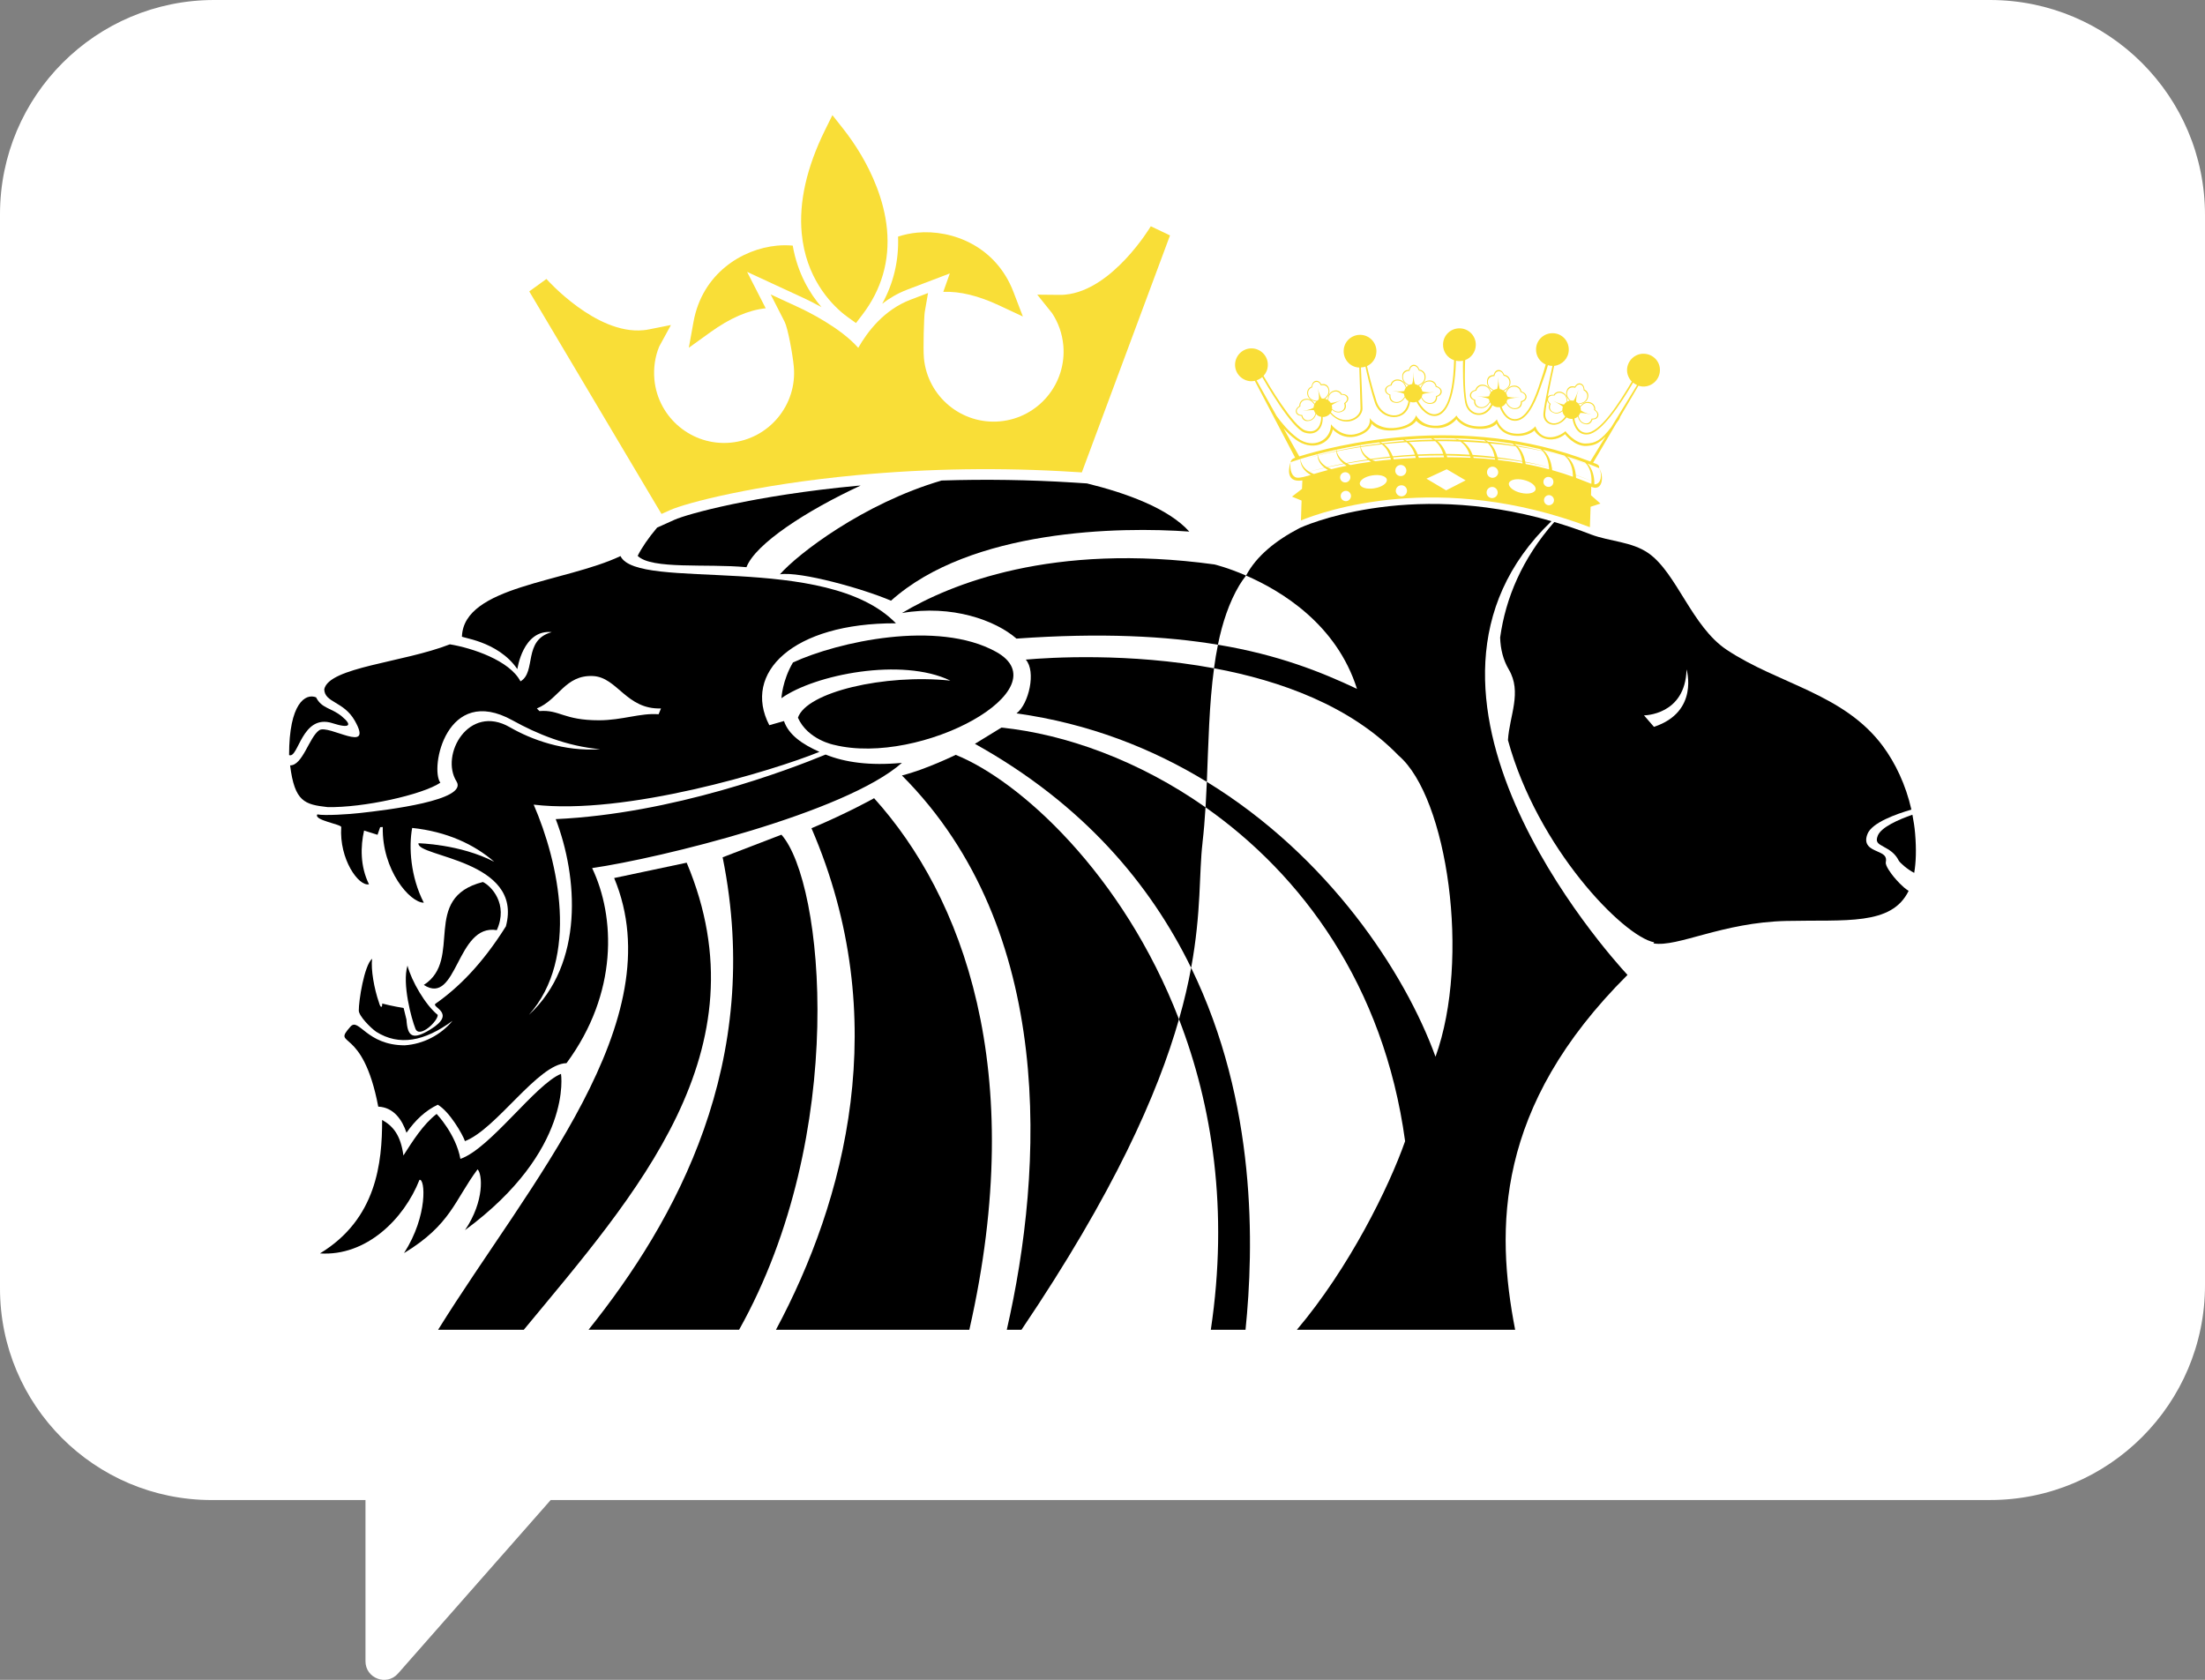
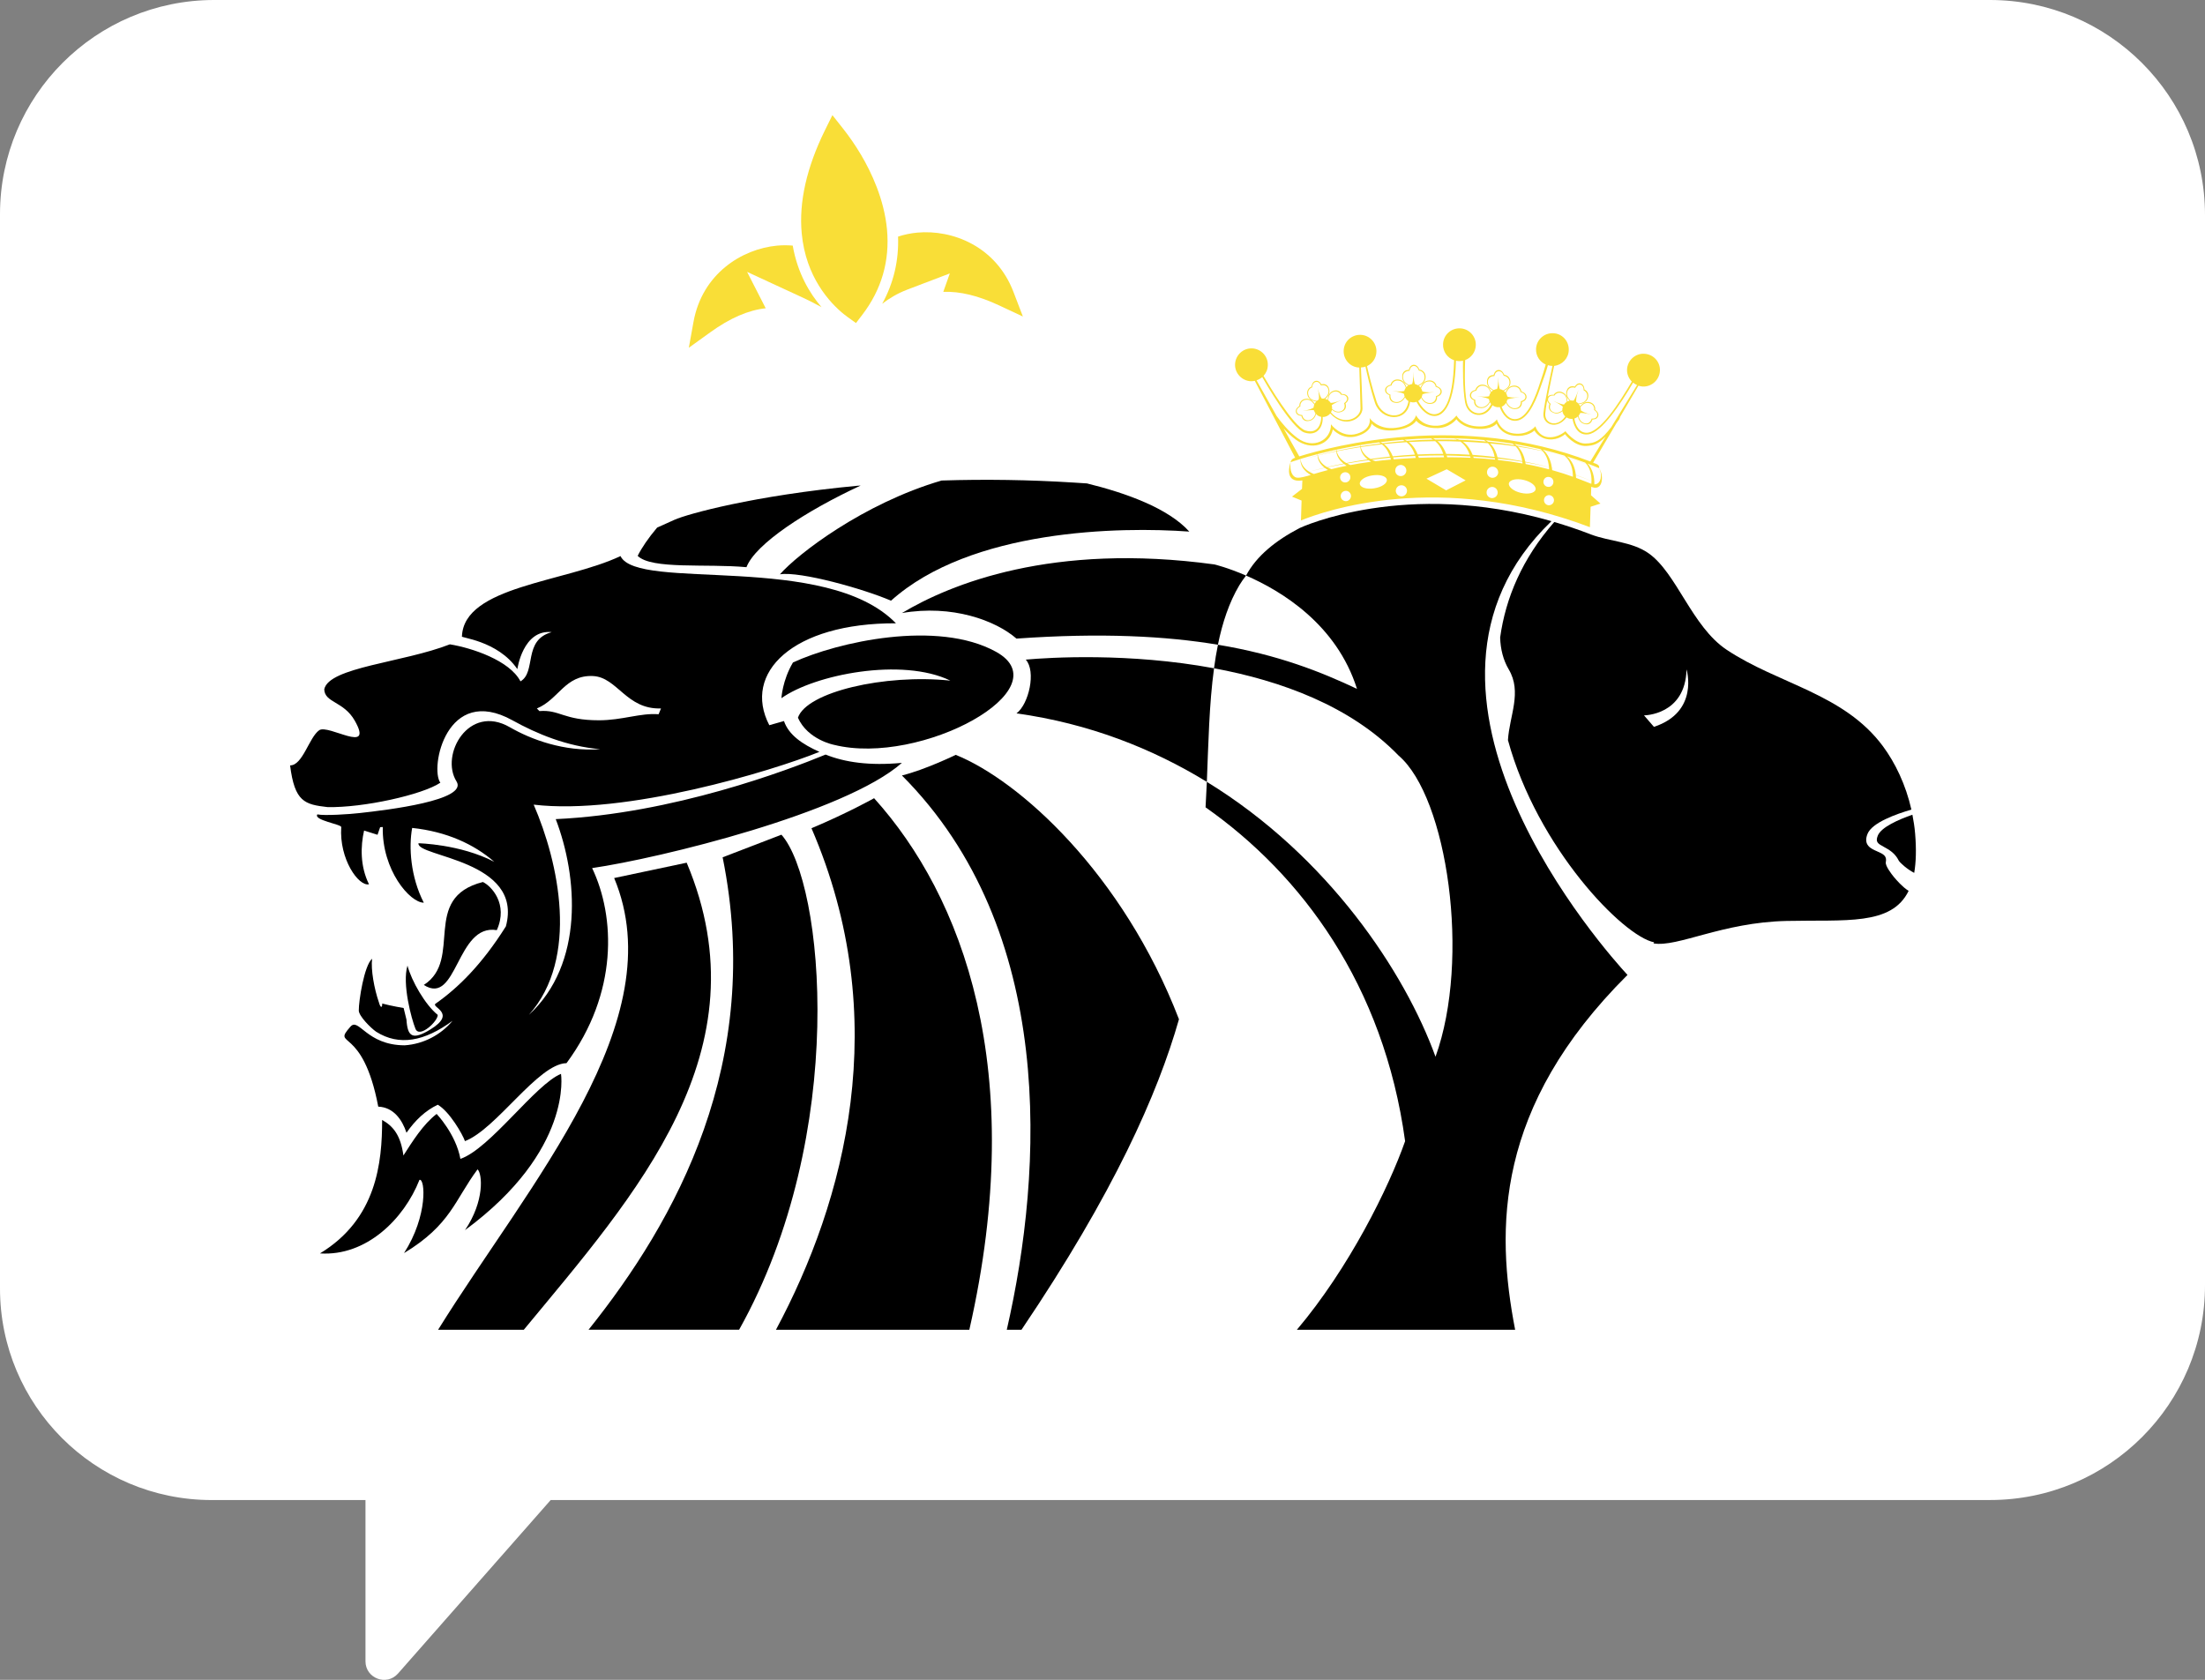
<svg xmlns="http://www.w3.org/2000/svg" id="Layer_2" viewBox="0 0 723.01 550.88">
  <rect x="0" y="0" width="723.01" height="550.88" fill="#808080" stroke="none" />
  <defs>
    <style>.cls-1{fill:#f9de37;}.cls-2{fill:#fff;}</style>
  </defs>
  <g id="Layer_1-2">
    <g>
      <path class="cls-2" d="m70.23,0h582.26c38.95,0,70.52,31.57,70.52,70.52v350.94c0,38.91-31.54,70.45-70.45,70.45H180.57l-50.06,56.9c-3.71,4.22-10.67,1.59-10.67-4.02v-52.87h-50.44c-38.33,0-69.4-31.07-69.4-69.4V70.23C0,31.44,31.44,0,70.23,0Z" />
      <g>
        <path d="m261.63,235.35c3.25,7.3,11.89,8.92,11.89,8.92,28.4,7.04,75.05-18.37,53.06-30.53-19.14-10.59-51.98-3.24-66.57,3.51-3.51,5.95-3.78,11.71-3.78,11.71,10.9-7.76,39.52-13.45,55.39-5.76-21.59-2.25-47.16,3.75-49.98,12.16" />
        <path d="m313.38,247.54s-9.96,4.87-17.64,6.76c50.57,50.71,46.45,129.13,34.38,181.78h4.82c30.32-44.9,44.7-77.47,51.64-101.83-18.41-47.77-52.34-78.33-73.21-86.71" />
        <path d="m162.9,305.03c3.87-8.6-1.86-14.51-4.56-15.79-20.55,5.2-6.3,25.39-19.38,33.76,11.04,7.09,10.63-20.21,23.94-17.97" />
        <path d="m136.23,337.38c1.32,3.24,7.4-2.52,7.3-4.56-4.05-3.24-8.6-11.11-9.92-16.16-1.8,5.97,1.3,17.48,2.62,20.72" />
        <path d="m295.74,250.17c-10.65,1-18.71-.18-25.03-2.72-12.32,5.08-50.09,19.41-88.49,21.17,7.22,18.82,9.42,47.4-8.8,64.2,16.65-18.7,9.74-50.09,1.57-68.95,29.99,3.59,78.38-11.07,93.7-17.31-5.62-2.5-10.06-5.54-11.63-10.1-.51.17-4.21,1.18-4.81,1.36-8.88-17.14,7.63-33.53,41.52-33.42-22.82-23.5-84.75-10.36-90.31-22.04-18.26,8.64-51.32,9.82-51.99,26.32-.91.48,11.65,1.25,18.17,10.75,0,0,1.81-13.11,11.27-12.13-9.54,2.59-4.95,13.08-10.25,16.14-3.55-6.86-15.9-10.96-23.15-12.14-15.32,6-39.65,7.47-41.19,14.74.12,4.45,6.38,3.89,10.01,10.3,6.4,11.3-8.67,1.02-11.68,3.14-3.29,2.31-5.41,11.58-9.53,11.52,1.5,11.93,4.75,12.82,12.28,13.68,11.66.25,31.06-4.02,36.99-8-3.51-4.74,2-32.48,23.68-20.44,7.97,4.42,17.77,8.51,28.75,9.45-11.86.86-22.67-3.17-29.64-7.2-13.5-7.82-22.96,9.05-17.49,17.77,3.9,6.2-22.74,9.38-31.75,10.37-3.12.37-11.63.94-13.88.44-1.36,1.92,7.89,3.23,7.83,4.17-.7,10.48,5.68,19.51,9.1,18.75-2.95-5.96-2.77-12.51-1.61-17.62l4.41,1.39.86-2.5c.29-.03.58-.04.86-.04-.31,14.08,8.88,24.8,13.45,24.81-4.37-8.51-4.97-18.3-3.81-24.52,11.3,1.2,20.27,5.34,26.92,11.11-11.27-5.83-24.85-6.08-24.85-6.08-.74,4.52,34.54,5.37,28.66,27.25-7.91,12.6-15.75,20.23-23.05,25.35-1.64,1.18,7.2,3-1.72,8.47-5.81,3.55-7.48,2.43-7.83-3.24-.14-.69-.93-3.8-.93-3.8,0,0-4.03-.67-7.02-1.47.05,1.49-.57,1.52-1.06-.31-1.59-4.57-2.7-10.85-2.26-14.39-2.61,2.27-4.4,13.87-4.36,17,.02,1.8,3.85,5.66,5.71,6.96,7.5,4.72,15.79,3.19,25.03-3.6-3.87,4.67-9.6,7.64-15.7,8.04-12.55-.03-15.03-9.22-17.77-6.13-6.28,7.12,3.98-.76,9.11,26.24,5.04.21,7.85,4.32,9.26,8.56,2.91-4.16,6.16-7.22,10.24-9.19,3.85,2.2,8.16,9.7,8.93,11.94,10.41-4.02,23.95-25.37,33.3-25.57,17.01-23.04,15.98-48.06,8.4-63.97,22.26-3.24,83.04-18.1,101.59-34.52m-99.36-13.95c-11.67,0-12.83-3.55-19.52-3.02l-.83-.86c7.17-2.92,9.22-11.05,18.4-10.63,7.97.37,10.94,11.04,22.3,10.62l-.78,1.91c-5.96-.48-11.91,1.98-19.58,1.98" />
-         <path d="m109.04,237.17c5.71,1.83,6.6.69,3.01-2.27-3.42-2.83-6.54-2.48-8.41-6.22-3.51-1.4-8.85,1.98-8.85,18.93,3.1,1.35,4.11-13.68,14.25-10.45" />
        <path d="m256.22,273.73l-19.27,7.41c13.57,67.2-15.34,119.18-43.97,154.93h49.37c35.95-64.22,27.79-146.73,13.87-162.35" />
        <path d="m225.15,282.91l-23.77,5.03c19.53,46.78-27.95,100.18-57.73,148.14h28.1c36.49-44.17,79.41-91.42,53.41-153.17" />
        <path d="m152.47,403.41c35.54-26.22,31.48-51.25,31.48-51.25-8.38,3.39-23.26,24.56-32.99,27.88-1.46-8.11-7.79-14.74-7.79-14.74-4.43,3.39-7.93,9.02-10.89,13.63-.9-6.59-3.3-9.6-6.98-11.66,0,13.98-1.77,32.48-20.38,43.77,15.2,1,27.56-11.29,32.62-24.12,1.84-.6,2.88,11.65-5.06,24.02,15.36-9.32,16.53-17.26,24.11-27.47,1.56,1.42,2.37,10.34-4.12,19.94" />
-         <path d="m394.29,276.38c.44-3.74.75-7.64,1-11.63-21.9-15.39-45.95-23.99-66.92-26.15l-8.7,5.33c35.56,19.78,57.54,46.06,70.9,73.45-.95,5.15-2.23,10.75-3.98,16.87,10.9,28.26,16.32,62.55,10.43,101.83h11.38c2.76-27.03,3.84-74.29-17.83-118.7,3.38-18.4,2.56-31.07,3.73-40.99" />
        <path d="m266.08,271.61c27.05,62.59,10.98,122.23-11.65,164.47h63.41c19.43-85.38-2.34-142.27-31.23-174.32,0,0-8.5,4.78-20.53,9.85" />
        <path d="m426.21,173.13h0c-7.91,4.1-14.25,9.23-17.63,15.62,11.63,5.04,29.71,16.02,36.37,37.15-11.85-5.59-25.82-11.18-45.6-14.47,1.47-7.21,3.66-13.84,7-19.46.64-1.08,1.4-2.15,2.23-3.22-6.06-2.63-10.36-3.65-10.36-3.65-53.21-7.29-86.68,6.49-102.48,15.94,16.41-2.84,30.66,2.38,37.56,8.38,27.86-1.98,49.09-.82,66.06,2.01-.51,2.51-.94,5.08-1.29,7.72,21.88,4.06,44.78,12.35,60.54,28.64,15.97,13.68,23.67,66.72,12.09,98.75-10.03-27.66-35.12-65.72-74.98-90.14.51-12.48.75-25.42,2.36-37.25-27.83-5.17-54.01-3.53-61.73-2.84,3.45,3.85,1.01,14.59-3.04,17.63,23.75,3.31,44.56,11.52,62.41,22.46-.12,2.81-.26,5.6-.42,8.35,31.44,22.09,58.43,58.2,65.43,109.48-5.31,15.14-18.35,41.58-35.49,61.85h71.57c-6.42-33.17-6.64-73.06,36.84-116.37-6.34-6.85-83.42-92.61-24.93-148.8-47.85-13.83-82.13,2.04-82.5,2.22" />
        <path d="m627.96,273.37c-.17-2.12-.5-4.18-.89-6.19-4.51,1.56-10.23,4.08-11.34,6.83-.87,2.15.03,2.64,1.98,3.71,1.62.89,3.64,1.99,4.88,4.5.32.63,2.7,2.82,5.07,4.03.6-3.48.73-7.7.3-12.88" />
        <path d="m621.06,287.68c-.89-1.09-2.94-3.76-2.71-4.93.41-2.05-.77-2.66-2.88-3.58-1.95-.85-4.62-2.01-3.11-5.73,1.49-3.67,9.31-6.47,14.38-7.94-1.85-8.2-5.32-15.35-9.33-20.78-12.85-17.34-34.26-20.32-51.26-31.65-11.42-7.62-16.37-25.19-25.63-31.66-5.45-3.81-12.68-3.82-18.8-6.12-4.11-1.6-8.13-2.94-12.08-4.11-10.54,12.02-15.95,24.94-17.75,37.88.12,3.85,1.01,7.39,2.82,10.46,4.44,7.48.23,15.19-.26,23.19,9.63,35.3,37.77,64.35,47.95,66.31l-.24.35c7.9,1.36,22.51-6.89,43.6-7.36,19.37-.45,34.45,1.66,40.07-9.86-2.03-1.27-4.03-3.59-4.76-4.48m-78.75-49.31l-3.26-3.77s13.57,0,13.95-15.07c0,0,4.25,13.94-10.69,18.84" />
        <path d="m356.41,158.53l-4.52-.29c-14.37-.9-28.8-1.12-43.14-.66-25.6,7.48-47.24,24.13-53.01,30.76,6.61-1.06,27.4,4.75,36.42,8.65,26.21-23.51,75.12-24.32,97.81-22.66-6.92-7.69-20.84-12.68-33.56-15.8" />
        <path d="m281.24,159.29c-34.01,3.19-55.95,9.3-60.09,11.17l-5.68,2.56h0c-2.87,3.38-5.06,6.63-6.38,9.26,4.54,4.55,22.7,2.5,35.67,3.72,2.95-7.65,19.48-18.43,37.45-26.78-.32.03-.64.05-.97.08h0Z" />
        <g>
          <path class="cls-1" d="m276.65,102.99c.49.4.91.71,1.27.97l2.75,1.98,2.06-2.69c6.33-8.27,9.07-17.7,8.11-28.05-.93-9.88-5.15-18.77-8.55-24.5-1.8-3.03-3.8-5.93-5.93-8.62l-3.42-4.32-2.44,4.94c-6.01,12.21-8.58,23.6-7.62,33.82,1.34,14.36,9.2,22.74,13.76,26.47Z" />
          <path class="cls-1" d="m297.35,95.03l14.09-5.36-2.14,6.04c5.45-.21,11.45,1.24,18.28,4.43l7.82,3.66-3.09-8.06c-5.72-14.95-19.98-20.53-31.58-19.45-2.15.2-4.26.65-6.26,1.3.28,7.88-1.47,15.25-5.2,22.02,2.36-1.81,5.04-3.41,8.1-4.58Z" />
          <path class="cls-1" d="m251.07,101.09l-6.1-11.93,18.32,8.47c1.62.75,3.75,1.8,6.08,3.09-3.85-4.48-7.85-11.09-9.44-20.18-1.68-.14-3.38-.15-5.11.01-11.59,1.08-24.57,9.23-27.42,24.99l-1.54,8.5,7.01-5.05c6.52-4.7,12.47-7.28,18.2-7.9Z" />
-           <path class="cls-1" d="m377.33,74.22c-.12.21-12.54,20.95-28.03,22.4-.61.06-1.23.09-1.85.08l-7.34-.07,4.59,5.73.2.23c2.1,3.12,3.39,6.79,3.75,10.59,1.18,12.6-8.11,23.81-20.71,24.99-12.6,1.18-23.81-8.11-24.99-20.72-.29-3.08.02-13.58.27-15.12l1.08-6.23-5.71,2.17c-8.69,3.3-14.15,10.47-17.17,15.8-5.91-6.71-16.85-12.03-19.57-13.29l-9.15-4.23,4.58,8.98c1.06,2.08,2.62,10.59,3,14.64,1.18,12.6-8.12,23.81-20.72,24.99-12.6,1.18-23.81-8.11-24.99-20.71-.35-3.78.25-7.63,1.58-10.81l.29-.53,3.56-6.53-7.29,1.45c-.6.13-1.22.21-1.83.26-15.49,1.46-31.55-16.63-31.71-16.81l-5.63,4.08,41.77,70.31,1.6,2.67,2.83-1.27c5.04-2.26,27.44-8.29,61.22-11.46,23.45-2.19,47.4-2.55,71.18-1.05l2.59.15.9-2.42,28.01-75.29-6.27-2.99Z" />
        </g>
        <g>
          <path class="cls-1" d="m476.38,143.78c.14.01.25.06.38.08-.17-.04-.26-.06-.38-.08Z" />
          <path class="cls-1" d="m426.38,150.92c-.89.27-1.56.49-1.98.63.5-.16,1.16-.38,1.98-.63Z" />
          <path class="cls-1" d="m539.09,116c-2.97-.11-5.46,2.23-5.59,5.18-.05,1.53.57,2.93,1.56,3.96-4.15,7.07-10.59,17.1-15.08,16.78-2.95-.22-3.66-3.97-3.76-4.65.44-.14.85-.37,1.18-.69.11.66.58,2.27,2.5,2.54,1.87.31,2.24-1.56,2.24-1.56,0,0,1.53.1,1.89-1.05.44-1.18-.99-2.13-.99-2.13.16-.74-.27-2.32-2.12-2.56-1.35-.17-2.39.92-2.8,1.43-.11-.27-.26-.52-.45-.75.5-.03,2.23-.24,2.85-1.58.81-1.69-.25-2.91-.97-3.14,0,0-.03-1.7-1.28-2.02-1.18-.33-1.91,1.03-1.91,1.03,0,0-1.76-.67-2.55,1.03-.83,1.9.46,3.19.9,3.56-.27.05-.53.15-.77.27.01-.67-.12-2.08-1.23-2.78-1.55-1-2.88-.1-3.25.61,0,0-1.33-.19-1.96.62.77-4.11,1.81-8.83,2.1-10.11,2.61-.29,4.72-2.46,4.79-5.16.11-3.01-2.19-5.47-5.15-5.56-2.97-.1-5.48,2.19-5.58,5.19-.08,2.25,1.24,4.2,3.17,5.08-.73,2.57-.8,2.84-2.35,7.45-1.8,5.24-4.26,10.45-7.75,10.46-2.81,0-4.16-3.51-4.36-4.07.62-.24,1.13-.7,1.47-1.28h0s.91,2.44,3.44,2c1.97-.34,1.75-2.25,1.75-2.25,0,0,1.52-.42,1.53-1.68,0-1.34-1.71-1.81-1.71-1.81-.06-.81-1-2.24-2.92-1.85-1.34.26-2.02,1.57-2.28,2.23-.16-.21-.34-.41-.55-.57.6-.27,1.97-1.04,2.16-2.45.24-1.91-1.24-2.78-2.02-2.8,0,0-.59-1.69-1.95-1.59-1.22.08-1.54,1.67-1.54,1.67,0,0-1.95-.13-2.16,1.86-.21,1.99,1.31,2.88,1.96,3.17-.23.16-.44.35-.62.56-.23-.68-.82-1.99-2.12-2.35-1.85-.49-2.9.86-3.01,1.61,0,0-1.76.36-1.83,1.71-.08,1.24,1.4,1.76,1.4,1.76,0,0-.35,1.89,1.58,2.41,2.5.61,3.58-1.79,3.58-1.79l-.05-.15c.12.26.28.5.46.71-2.16,4.62-7.03,3.59-7.95-.42-.99-4.33-.62-12.75-.57-13.99,1.97-.74,3.42-2.62,3.49-4.87.1-2.94-2.21-5.44-5.17-5.54-3-.1-5.48,2.22-5.57,5.18-.1,2.44,1.44,4.53,3.62,5.28-.36,14.25-3.69,17.68-6.49,17.71-2.72.03-4.83-3.47-5.3-4.33.43-.26.78-.64,1.03-1.07.15.35,1.13,2.36,3.44,1.95,1.95-.32,1.72-2.28,1.72-2.28,0,0,1.53-.38,1.55-1.69,0-1.34-1.71-1.82-1.71-1.82-.08-.77-1.01-2.19-2.9-1.79-1.42.24-2.1,1.68-2.33,2.29-.18-.23-.38-.44-.61-.61.55-.23,2.07-.99,2.24-2.48.23-1.91-1.21-2.77-1.99-2.78,0,0-.59-1.7-1.94-1.62-1.27.1-1.56,1.68-1.56,1.68,0,0-1.94-.13-2.15,1.83-.23,2.09,1.42,2.98,2.02,3.24-.26.16-.48.36-.67.59-.2-.66-.77-2.07-2.12-2.42-1.87-.52-2.93.83-3.03,1.62,0,0-1.78.36-1.83,1.68-.08,1.26,1.44,1.76,1.44,1.76,0,0-.39,1.92,1.54,2.42,2.28.58,3.4-1.39,3.57-1.73.25.52.64.95,1.13,1.25-1.13,6.74-8.57,5.69-10.44.24-1.54-4.64-2.82-10.15-3.17-11.72,1.78-.82,3.02-2.59,3.09-4.68.11-2.96-2.21-5.46-5.17-5.57-2.99-.1-5.49,2.22-5.57,5.18-.11,2.98,2.21,5.46,5.12,5.55.08,2.11.37,10.52.41,13.39.03,3.21-5.67,6.02-9.7,1.33.15-.28.27-.58.34-.89.53.48,1.85,1.39,3.49.52,1.67-.87.92-2.58.92-2.58,0,0,1.25-.87.89-2-.39-1.19-2.12-1.12-2.12-1.12-.27-.71-1.54-1.7-3.18-.82-1.19.67-1.37,2.16-1.39,2.79-.26-.15-.54-.28-.84-.36.41-.29,1.94-1.54,1.2-3.52-.66-1.8-2.45-1.25-2.45-1.25,0,0-.64-1.36-1.87-1.13-1.22.22-1.35,1.89-1.35,1.89-.73.19-1.92,1.33-1.24,3.08.57,1.47,2.4,1.76,2.79,1.81-.2.21-.37.45-.51.71-.33-.49-1.33-1.7-2.72-1.62-1.86.08-2.41,1.61-2.3,2.35,0,0-1.47.84-1.14,2.07.26,1.17,1.81,1.2,1.81,1.2,0,0,.23,1.84,2.12,1.7,1.91-.11,2.5-1.63,2.67-2.32.43.49,1.02.83,1.69.94.06,1.6-.8,5.88-5.18,4.47-4.02-1.3-12.3-15.43-13.74-17.91.85-.91,1.38-2.12,1.41-3.46.13-2.95-2.22-5.43-5.15-5.56-2.99-.1-5.45,2.21-5.59,5.18-.12,2.96,2.23,5.47,5.21,5.6.43,0,.86-.04,1.26-.13l13.24,25.22c-.08.03-.15.05-.22.07-1.24.45-1.28,1.4-1.28,1.4h0c-.23.64-2.32,6.9,3.86,5.97l-.12,2.77-3.28,2.54,3.14,1.29-.2,6.52c7.26-2.98,45.27-16.55,94.74,2.21l.23-6.7,3.23-1.04-3.1-2.73.08-2.78c.12.05.24.09.35.13,3.41,1.26,3.9-3.73,2.23-6.23,1.07,1.83.81,5.3-1.56,5.31.03-1.11-.05-4.09-1.8-6.32.6.23,1.22.47,1.82.71-.62-.25-1.23-.49-1.83-.73-.14-.17-.28-.33-.43-.49,1.27.49,2.54.98,3.8,1.52v-.06c.19-1.05-.9-1.33-1.51-1.56-.15-.06-.3-.12-.45-.17l7.61-12.93c.32-.44.64-.9.99-1.38l.3-.81,5.95-10.13c.46.15.96.25,1.47.27,2.99.09,5.46-2.27,5.58-5.21.13-2.98-2.22-5.43-5.19-5.54Zm-43.2,10.85c1.82-.35,2.61.93,2.66,1.69,0,0,1.61.35,1.64,1.61,0,1.15-1.52,1.43-1.52,1.43,0,0,.23,2-1.63,2.26-2.05.3-2.95-1.74-3.04-2,.11-.24.17-.5.22-.78.91-.53,4.05-.76,4.05-.76-2.45.19-3.55-.06-4.03-.26-.06-.4-.21-.77-.41-1.1.24-.64.84-1.85,2.07-2.1Zm-7.61,3.08c-.51.15-1.65.3-4.05-.05,0,0,3.12.41,4,1.01.03.28.1.55.2.8-.12.24-1.18,2.22-3.18,1.8-1.83-.41-1.5-2.35-1.5-2.35,0,0-1.47-.4-1.38-1.57.06-1.26,1.71-1.47,1.71-1.47.14-.71,1.01-1.99,2.77-1.5,1.2.3,1.72,1.52,1.92,2.18-.24.33-.41.73-.5,1.15Zm-20.21-4.79c1.81-.34,2.61.94,2.68,1.7,0,0,1.6.34,1.59,1.56-.02,1.19-1.48,1.49-1.48,1.49,0,0,.17,1.98-1.67,2.25-1.88.26-2.82-1.47-3.03-1.92.13-.27.2-.57.24-.88.98-.52,4.04-.74,4.04-.74-2.51.18-3.61-.08-4.07-.27-.08-.35-.21-.7-.4-.99.21-.6.82-1.94,2.1-2.2Zm-7.61,3.06c-.5.16-1.62.32-4.02-.04,0,0,3.09.45,3.95,1.02.02.3.08.6.19.87-.24.44-1.29,2.14-3.17,1.74-1.81-.42-1.47-2.35-1.47-2.35,0,0-1.49-.39-1.4-1.61.08-1.25,1.74-1.43,1.74-1.43.12-.77.97-1.98,2.73-1.48,1.24.31,1.76,1.59,1.94,2.23-.23.31-.39.67-.5,1.06Zm-31.42,9.62c-1.77.17-2.05-1.72-2.05-1.72,0,0-1.45.07-1.76-1-.29-1.16,1.16-1.83,1.16-1.83-.12-.73.32-2.11,2.06-2.19,1.29-.08,2.18,1.08,2.5,1.58-.12.31-.21.63-.22.97v.04c-.42.28-1.4.75-3.67,1.13,0,0,2.72-.47,3.79-.26.1.38.26.72.5,1.03-.17.67-.73,2.09-2.3,2.26Zm89.12-2.38c1.07-.13,3.75.55,3.75.55-2.27-.55-3.19-1.11-3.56-1.44,0-.02,0-.05.01-.07,0-.34-.06-.66-.15-.96.36-.48,1.31-1.53,2.58-1.37,1.74.2,2.07,1.62,1.9,2.3,0,0,1.4.77,1.02,1.93-.35,1.07-1.81.89-1.81.89,0,0-.41,1.89-2.15,1.57-1.62-.31-2.03-1.84-2.14-2.5.23-.27.42-.57.54-.91Zm-4.16-7.25c.68-1.68,2.49-1.01,2.49-1.01,0,0,.63-1.33,1.71-1.06,1.17.31,1.07,1.9,1.07,1.9.67.24,1.67,1.27.95,2.85-.59,1.23-2.16,1.42-2.69,1.45-.19-.21-.42-.38-.68-.53-.08-.43-.09-1.52.72-3.96,0,0-.93,2.84-1.65,3.58-.17-.04-.33-.07-.5-.08-.14,0-.28,0-.42.02-.45-.39-1.65-1.6-1.01-3.16Zm-6.31,2.36c.44-1.1,2-.82,2-.82.33-.63,1.48-1.46,2.95-.52.99.64,1.11,1.9,1.09,2.57-.36.22-.67.53-.91.89-.55-.05-1.6-.3-3.51-1.24,0,0,2.37,1.18,3.15,1.97-.1.29-.17.59-.18.92,0,.09.01.16.01.25-.55.45-1.82,1.25-3.19.46-1.52-.91-.62-2.6-.62-2.6,0,0-1.24-.79-.8-1.87Zm.41,1.93s-.89,1.62.72,2.62c1.6,1.02,2.95.19,3.49-.26.1.67.44,1.28.93,1.73-2.6,3.77-6.85,2.43-6.55-1,.07-.99.3-2.51.61-4.22.19.67.8,1.13.8,1.13Zm-20.23-7.38c.15-1.86,2.14-1.77,2.14-1.77,0,0,.17-1.5,1.37-1.58,1.25-.12,1.68,1.49,1.68,1.49.74.05,2.07.74,1.89,2.53-.19,1.32-1.47,1.99-2.07,2.25-.32-.21-.69-.36-1.08-.43-.21-.51-.49-1.62-.48-3.95,0,0-.03,2.81-.44,3.91-.39.05-.76.17-1.09.36-.65-.3-2.03-1.12-1.92-2.8Zm-27.83-1.72c.12-1.83,2.13-1.76,2.13-1.76,0,0,.21-1.52,1.38-1.62,1.25-.04,1.69,1.54,1.69,1.54.73,0,2.06.7,1.85,2.52-.18,1.4-1.62,2.08-2.16,2.28-.28-.17-.6-.3-.93-.36-.23-.45-.55-1.54-.51-4.05,0,0-.03,3.02-.47,4.01-.35.05-.68.15-.98.31-.6-.25-2.14-1.08-2-2.87Zm-23.27,5.34c1.54-.86,2.63.09,2.93.74,0,0,1.58-.16,1.95.95.34,1.09-.93,1.8-.93,1.8,0,0,.78,1.73-.82,2.56-1.41.68-2.61-.19-3.14-.68.01-.08.03-.15.03-.23.01-.34-.04-.66-.13-.96.85-.74,3.33-1.74,3.33-1.74-2.07.83-3.15.98-3.66.96-.21-.32-.48-.61-.8-.84.03-.65.21-1.99,1.24-2.55Zm-4.4,2.35c-.21.11-.41.23-.58.39-.32-.02-2.15-.22-2.69-1.64-.64-1.66.48-2.59,1.15-2.77,0,0,.05-1.61,1.21-1.8,1.14-.23,1.67,1.16,1.67,1.16,0,0,1.81-.55,2.36,1.12.64,1.88-1.12,3.05-1.37,3.2-.09-.01-.18-.03-.27-.04-.14,0-.27.01-.41.03-.66-.58-1.47-3.74-1.47-3.74.73,2.76.51,3.77.39,4.07Zm-3.8,25.04c-1.6.45-3.08.78-3.89.36-.15-.08-.28-.18-.39-.28.5-.17,1.15-.37,1.9-.61-.82.25-1.46.45-1.91.6-1.5-1.31-1.15-4.19-1.09-4.6.12-.05,1.24-.45,3.2-1.05,0,.14,0,.27.01.4.09,1.81,1.09,3.1,2.14,3.96-.88.25-1.65.48-2.34.69.67-.2,1.47-.43,2.36-.67.43.35.87.64,1.24.85-.42.13-.82.24-1.22.36Zm3.44-6.71c.13,1.83,1.21,3.14,2.29,3.99-1.89.45-3.57.89-5.03,1.29-1.99-1.23-2.61-2.79-2.78-3.79-.03-.14-.04-.27-.06-.39,1.43-.44,3.29-.98,5.55-1.56,0,.14,0,.27.02.41-2.1.54-3.86,1.05-5.23,1.46,1.32-.39,3.08-.88,5.23-1.41Zm44.15-5.67c3.4.07,6.88.25,10.43.58.22.14.45.3.69.49-2.98-.29-5.91-.47-8.77-.57-.51-.21-1.12-.29-1.73-.37.28.07.6.17.98.34-2.42-.07-4.79-.09-7.12-.05-.25-.16-.51-.3-.8-.42,2.05-.04,4.15-.05,6.28,0,.05,0,.19.04.29.05-.09,0-.15-.05-.23-.05Zm37.39,6.24c1,1.06,1.98,2.77,2.17,5.49-2.3-.77-4.59-1.44-6.86-2.02-.19-1.4-.73-3.68-2.32-5.35,1.32.3,2.65.63,3.98.99-1.35-.38-2.7-.73-4.05-1.06-.19-.19-.38-.37-.59-.54,2.35.57,4.72,1.22,7.09,1.94.19.15.36.32.55.51-1-.3-2-.59-3-.86,1.02.29,2.02.59,3.04.9Zm.23-.3c2,.63,4,1.31,6,2.05.13.14.26.3.39.46-1.96-.75-3.91-1.41-5.85-2.02-.17-.17-.35-.33-.54-.49Zm-5.89,3.51c-2.61-.68-5.19-1.26-7.77-1.77-.26-1.37-.89-3.44-2.43-4.96,2.68.39,5.38.87,8.1,1.47.97,1.05,1.88,2.69,2.1,5.26Zm.03.73c-2.28-.6-4.83-1.2-7.67-1.73-.03-.17-.05-.36-.09-.58,2.56.43,5.14.96,7.74,1.6.02.23.02.48.03.71Zm-8.7-1.92c-2.46-.44-5.14-.83-8.01-1.15-.02-.14-.05-.29-.08-.46,2.66.27,5.34.62,8.04,1.05.02.18.04.36.06.55Zm-1.89-5.87c-.23-.19-.46-.37-.71-.53,2.82.47,5.67,1.04,8.53,1.71.18.15.37.33.55.52-2.81-.67-5.61-1.23-8.37-1.7Zm-.38.23c.95.99,1.85,2.53,2.18,4.88-2.72-.51-5.42-.93-8.1-1.26-.32-1.32-1-3.16-2.43-4.55,2.77.24,5.54.54,8.34.93Zm-8.99-1.49c-.24-.18-.5-.34-.78-.5,2.88.27,5.8.64,8.76,1.12.21.15.43.32.65.51-2.91-.48-5.78-.86-8.63-1.14Zm-9.12-.05c1.11.77,2.29,2.08,3.05,4.31-2.61-.16-5.19-.24-7.71-.27-.44-1.23-1.29-2.95-2.8-4.18,2.43-.01,4.92.03,7.46.14Zm-8.93-.65c-2.96.06-5.83.2-8.59.41-.24-.14-.48-.27-.75-.38,2.77-.22,5.64-.37,8.61-.44.23.12.48.25.73.42Zm-9.27.46c-2.53.2-4.98.44-7.32.73-.21-.13-.44-.24-.66-.35,2.34-.3,4.78-.55,7.31-.76.22.1.44.23.67.38Zm-11.22,5.9c-2.15-1.21-2.95-2.79-3.24-3.91,2.19-.33,4.51-.64,6.95-.9.98.77,1.99,2.02,2.64,4.02-2.21.23-4.33.5-6.36.79Zm.14.91c-2.48.33-4.74.69-6.77,1.08-.41-.16-.77-.34-1.11-.52,2.19-.39,4.55-.76,7.06-1.1.29.21.56.39.82.54Zm3.19-6.02c-2.31.29-4.51.61-6.61.96-.03-.15-.05-.29-.07-.41,1.94-.32,3.97-.62,6.09-.9.19.1.39.22.59.35Zm-4.31,5.25c-2.48.37-4.82.77-7.01,1.19-2.08-1.22-2.85-2.77-3.12-3.86,2.34-.47,4.92-.93,7.72-1.36.21,1.82,1.31,3.14,2.41,4.02Zm-10.15-2.8c-.03-.14-.06-.28-.07-.4,2.37-.51,4.97-1.02,7.78-1.49,0,.14,0,.28.02.42-2.79.47-5.38.97-7.73,1.47Zm2.23,4.17c-1.93.38-3.73.77-5.39,1.16-2.08-1.21-2.78-2.78-3.01-3.83,1.76-.43,3.78-.89,6.03-1.34.2,1.82,1.27,3.13,2.36,4.01Zm-8.4-2.72c-.03-.14-.05-.27-.06-.39,1.79-.46,3.82-.96,6.07-1.44,0,.14,0,.28.02.41-2.23.48-4.25.97-6.02,1.42Zm-1.28,6.13c-.58-.23-1.09-.48-1.53-.75,1.44-.39,3.15-.81,5.08-1.25.37.29.74.52,1.06.7-1.73.45-3.24.89-4.6,1.29Zm4.42-2.19c1.66-.36,3.47-.73,5.43-1.09.3.23.59.42.86.58-1.83.37-3.47.74-4.98,1.12-.48-.19-.91-.4-1.3-.61Zm5.9,1.61c.93.03,1.67.79,1.62,1.73-.02.92-.8,1.65-1.74,1.63-.96-.03-1.65-.82-1.63-1.73.06-.96.84-1.65,1.76-1.63Zm.08,9.49c-.93-.05-1.67-.79-1.63-1.76.03-.91.8-1.64,1.75-1.62.92.02,1.64.81,1.63,1.74-.05.92-.82,1.67-1.75,1.65Zm9.39-4.21c-2.46.4-4.59-.24-4.75-1.43-.17-1.17,1.65-2.44,4.1-2.8,2.43-.4,4.58.22,4.76,1.38.18,1.2-1.66,2.47-4.1,2.84Zm.37-8.89h0c-.42-.15-.8-.32-1.15-.5,1.93-.25,3.94-.47,6.04-.66.06.2.12.42.17.63-1.79.15-3.47.33-5.06.53Zm2.77-5.61c2.37-.25,4.85-.46,7.43-.63,1,.8,2.03,2.07,2.71,4.07-2.49.14-4.91.33-7.24.56-.48-1.23-1.35-2.89-2.9-4Zm5.7,17.13c-1.01-.04-1.83-.89-1.8-1.87.06-1.02.89-1.8,1.92-1.76.98.02,1.78.86,1.76,1.83-.03,1.06-.89,1.84-1.89,1.8Zm-1.97-8.51c.02-1.02.86-1.83,1.89-1.78.99.05,1.76.89,1.74,1.9-.05.99-.88,1.8-1.9,1.75-1-.02-1.78-.88-1.74-1.87Zm-.5-3.62c-.06-.18-.12-.4-.21-.64,2.33-.2,4.75-.36,7.25-.47.06.21.12.43.18.65-2.57.12-4.98.27-7.23.46Zm4.92-5.67c2.79-.16,5.69-.27,8.68-.29.98.84,1.97,2.14,2.61,4.17-2.86,0-5.65.06-8.35.19-.5-1.27-1.4-2.93-2.94-4.07Zm3.11,4.52c2.69-.1,5.47-.15,8.33-.12.05.19.1.39.14.59-2.94.02-5.68.07-8.27.18-.06-.19-.12-.41-.21-.66Zm9.15,11.32l-6.45-3.83,6.65-3.09,6.19,3.64-6.39,3.28Zm1.42-10.85c-.36,0-.71,0-1.07,0-.04-.15-.1-.35-.17-.58,1.98.03,4,.1,6.06.21.55.03,1.09.06,1.65.09.04.15.08.3.12.45-2.1-.1-4.29-.16-6.58-.17Zm4.06-5.12c.39.02.77.03,1.15.05,2.36.12,4.72.27,7.09.46.91.94,1.76,2.35,2.18,4.49-2.44-.29-4.85-.51-7.22-.67-.51-1.34-1.49-3.17-3.21-4.33Zm3.4,4.89c2.36.14,4.72.32,7.1.55.02.14.05.29.06.44-2.21-.23-4.55-.42-7.01-.55-.04-.14-.08-.28-.14-.44Zm6.02,13.62c-.98-.11-1.71-.98-1.63-1.99.08-.99.95-1.74,1.98-1.66,1,.09,1.74.98,1.65,1.99-.1.99-.97,1.72-2,1.66Zm.17-6.66c-1-.08-1.76-.97-1.66-1.97.08-1.02.96-1.76,1.98-1.66,1.01.08,1.74.98,1.68,1.98-.1.98-1.01,1.73-1.99,1.65Zm9.38,4.93c-2.41-.56-4.13-2.01-3.86-3.16.3-1.15,2.51-1.64,4.89-1.06,2.4.57,4.11,1.98,3.84,3.16-.29,1.16-2.44,1.64-4.87,1.06Zm9.14-5.21c.9.02,1.64.74,1.58,1.7-.01.89-.77,1.64-1.67,1.56-.93-.02-1.62-.79-1.6-1.69.03-.92.8-1.66,1.7-1.57Zm.07,9.29c-.91-.03-1.62-.84-1.57-1.72.01-.93.79-1.63,1.71-1.61.89.06,1.6.83,1.56,1.75-.03.86-.78,1.58-1.71,1.58Zm1.11-11.52c-.02-.2-.04-.46-.08-.75,2.28.61,4.57,1.3,6.86,2.06.02.27.02.56.02.86-1.88-.68-4.14-1.43-6.8-2.17Zm12.84,4.47c-.06-.02-.1-.03-.17-.05-1.04-.38-2.65-1.07-4.84-1.88,0-.19-.02-.5-.06-.89,1.7.58,3.41,1.21,5.12,1.88,0,.3-.03.62-.05.94Zm.05-.95c-1.72-.7-3.42-1.34-5.12-1.93-.15-1.42-.67-3.82-2.34-5.56,1.94.61,3.89,1.28,5.84,2.01.88,1.14,1.65,2.88,1.63,5.48Zm-.39-6.35c-42.05-16.29-84.6-5.04-95.42-1.68l-5.15-9.17c1.12,1.24,2.44,2.51,3.94,3.63,5.23,3.89,11.17,1.75,12.21-3.3,0,0,3.14,3.62,7.98,2.18,4.61-1.37,4.73-4.11,4.73-4.11,0,0,2.05,2.94,8.04,2.15,5.32-.67,6.6-3.08,6.6-3.08,0,0,1.71,2.31,6.28,2.42,4.56.23,6.9-2.91,6.9-2.91,0,0,1.74,2.8,6.73,3.15,4.99.33,6.44-1.71,6.44-1.71,0,0,1.17,3.43,5.64,3.95,4.5.54,6.76-1.68,6.76-1.68,0,0,1.39,2.57,4.66,2.89,3.24.33,5.37-1.7,5.37-1.7,0,0,3.01,4.06,7.01,3.87,2.25-.16,3.8-.46,6.31-3.1l-5.03,8.2Zm6.98-11.4c-3.33,4.32-5.25,5.5-8.69,5.5-3.36-.03-6.45-4.04-6.45-4.04,0,0-2.39,2.26-5.66,1.95-3.28-.34-4.19-3.56-4.19-3.56,0,0-2.34,2.98-7.12,2.35-4.47-.59-5.5-4.62-5.5-4.62,0,0-1.55,2.66-6.54,2.29-5.01-.3-6.72-3.55-6.72-3.55,0,0-2.53,3.55-7.11,3.35-4.57-.11-6.15-3.44-6.15-3.44,0,0-.57,3.35-6.55,4.11-6,.83-8.68-3.22-8.68-3.22,0,0,1.05,3.6-4.08,5.16-5.17,1.6-8.57-3.09-8.57-3.09.12,5.2-5.83,8.4-11.02,4.49-2.77-2.03-5.17-4.93-6.81-7.21l-6.57-11.7c.69-.23,1.33-.59,1.86-1.06.89,1.58,9.66,16.85,13.87,18.2,4.35,1.37,6.18-2.18,5.94-5.11,1.02.03,1.92-.43,2.49-1.16,4.82,5.27,10.6,1.67,10.57-1.62-.05-2.91-.42-11.59-.51-13.46.52-.02,1.02-.12,1.49-.28.34,1.59,1.56,7.16,3.11,11.86,2.03,5.98,10.5,6.67,11.52-.32.3.11.62.18.95.19.4.02.79-.05,1.15-.19.51.95,2.73,4.67,5.91,4.66,3.06.03,6.63-3.85,7.03-18.14.31.07.64.12.96.13.47.02.91-.04,1.35-.13-.02,1.12-.14,9.36.71,13.73.91,4.86,6.82,5.61,8.96.88.5.39,1.11.63,1.78.65.21,0,.42-.01.63-.04.26.78,1.69,4.36,4.84,4.5,3.77.14,6.47-5.14,8.39-10.7,1.63-4.63,1.72-4.72,2.53-7.55.43.13.88.22,1.34.23.05,0,.1,0,.16,0-.44,2.01-2.63,12.07-2.97,15.55-.36,3.77,4.49,5.5,7.59,1.34.45.29.98.48,1.54.5.14,0,.28-.01.41-.02.12.79,1.04,5.63,5.14,5.09,4.41-.58,10.61-9.95,14.73-16.97.39.32.82.59,1.29.8l-8.37,13.66Z" />
        </g>
      </g>
    </g>
  </g>
</svg>